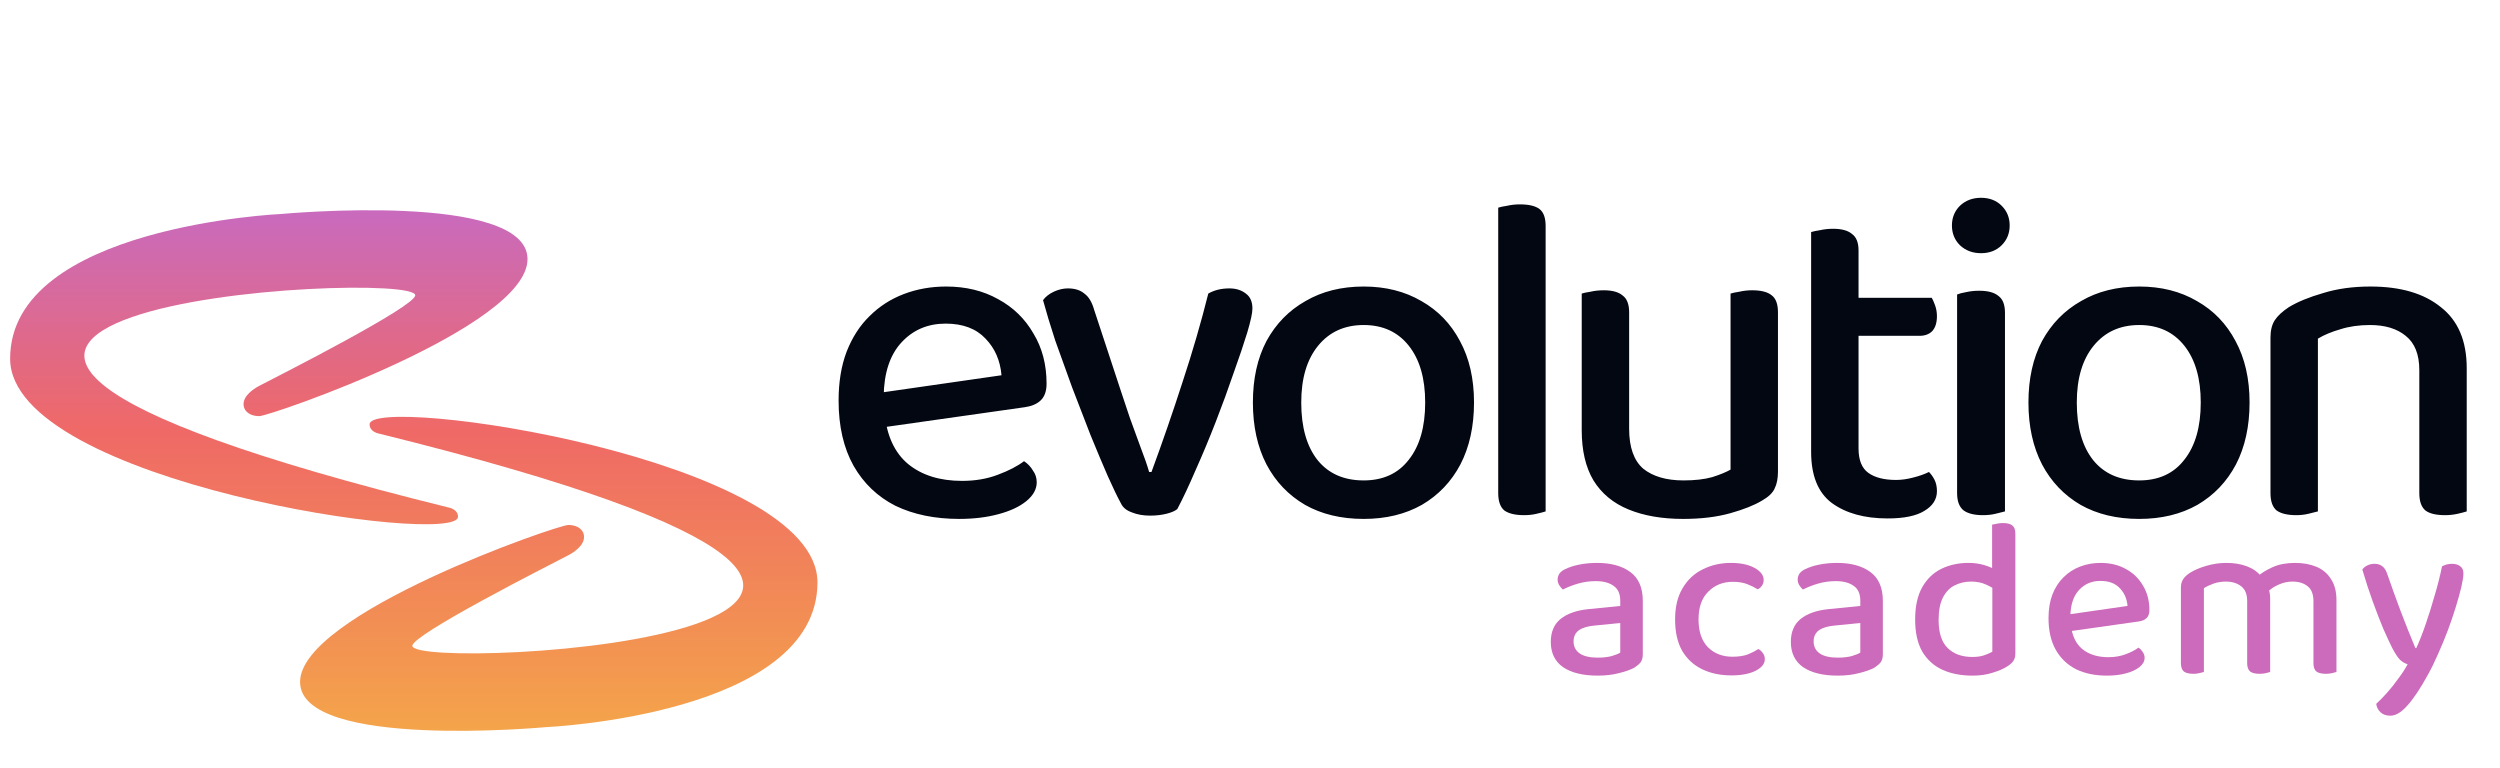
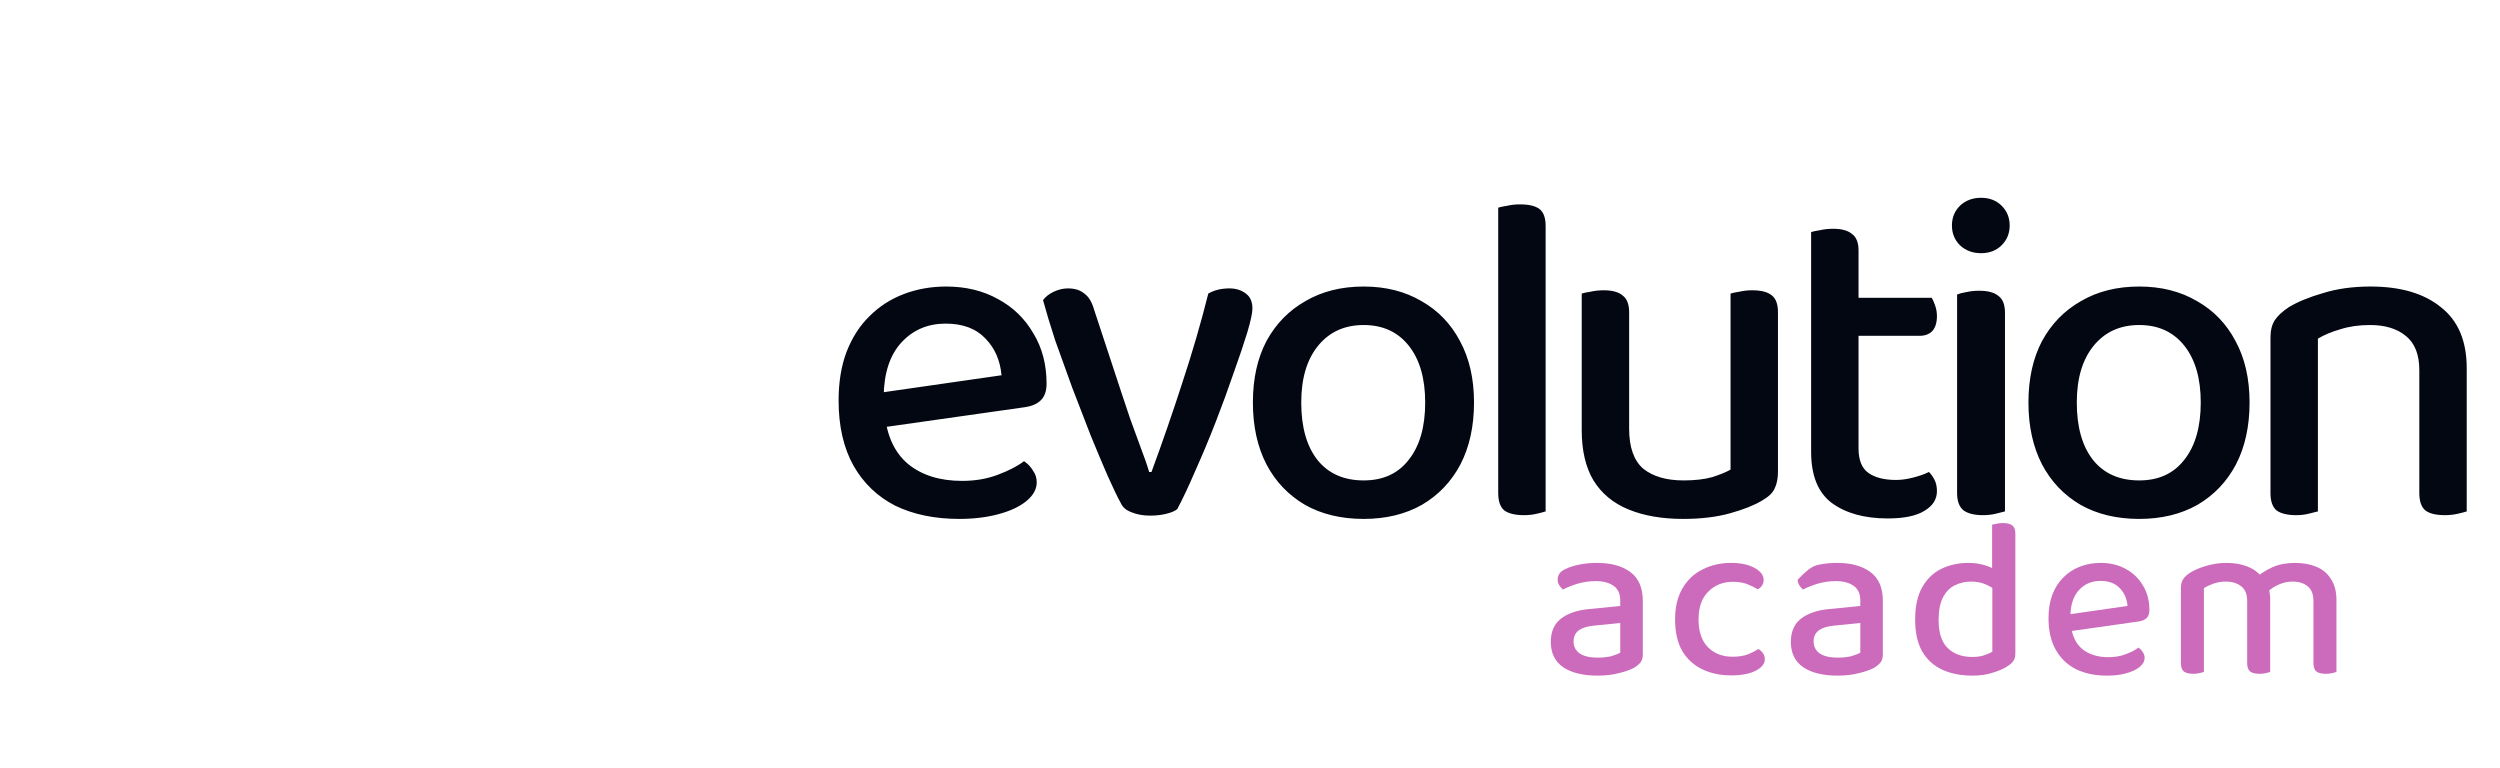
<svg xmlns="http://www.w3.org/2000/svg" width="231" height="71" viewBox="0 0 231 71" fill="none">
-   <path fill-rule="evenodd" clip-rule="evenodd" d="M0.936 33.141C0.936 20.866 26.038 19.768 26.038 19.768C26.038 19.768 48.742 17.654 48.742 23.944C48.743 30.234 24.968 38.45 23.956 38.45C22.943 38.45 22.345 37.827 22.543 37.065C22.741 36.302 23.763 35.751 23.956 35.652C25.902 34.645 38.363 28.327 38.368 27.284C38.379 24.744 -32.414 28.644 41.417 46.885C41.417 46.885 42.319 47.021 42.319 47.748C42.319 50.573 0.936 44.587 0.936 33.141Z" fill="url(#paint0_linear_28_5742)" />
-   <path fill-rule="evenodd" clip-rule="evenodd" d="M75.533 53.816C75.533 66.091 50.431 67.189 50.431 67.189C50.431 67.189 27.727 69.302 27.727 63.013C27.727 56.723 51.501 48.507 52.514 48.508C53.526 48.508 54.125 49.13 53.927 49.892C53.729 50.655 52.706 51.206 52.514 51.305C50.567 52.312 38.106 58.63 38.102 59.673C38.09 62.213 108.883 58.313 35.052 40.073C35.052 40.073 34.151 39.936 34.151 39.209C34.151 36.384 75.533 42.37 75.533 53.816Z" fill="url(#paint1_linear_28_5742)" />
  <path d="M80.349 39.662L80.176 36.452L92.539 34.674C92.423 33.315 91.932 32.187 91.064 31.29C90.197 30.365 88.967 29.902 87.377 29.902C85.728 29.902 84.369 30.48 83.299 31.637C82.229 32.794 81.68 34.457 81.651 36.626L81.737 38.188C81.94 40.27 82.663 41.831 83.906 42.873C85.179 43.914 86.842 44.434 88.895 44.434C90.11 44.434 91.209 44.246 92.192 43.87C93.204 43.494 94.014 43.075 94.621 42.612C94.968 42.844 95.243 43.133 95.445 43.48C95.677 43.798 95.793 44.159 95.793 44.564C95.793 45.2 95.474 45.779 94.838 46.3C94.202 46.82 93.334 47.225 92.235 47.514C91.165 47.803 89.965 47.948 88.635 47.948C86.379 47.948 84.412 47.543 82.735 46.733C81.087 45.895 79.8 44.666 78.874 43.046C77.949 41.398 77.486 39.388 77.486 37.016C77.486 35.31 77.732 33.806 78.224 32.505C78.744 31.174 79.453 30.076 80.349 29.208C81.246 28.311 82.301 27.632 83.516 27.169C84.731 26.706 86.032 26.475 87.42 26.475C89.242 26.475 90.847 26.865 92.235 27.646C93.624 28.398 94.708 29.454 95.489 30.813C96.299 32.143 96.703 33.691 96.703 35.455C96.703 36.149 96.516 36.669 96.139 37.016C95.793 37.334 95.315 37.537 94.708 37.623L80.349 39.662ZM113.598 26.648C114.205 26.648 114.712 26.808 115.116 27.126C115.521 27.415 115.724 27.878 115.724 28.514C115.724 28.919 115.565 29.656 115.247 30.726C114.928 31.767 114.509 33.011 113.989 34.457C113.497 35.903 112.947 37.407 112.34 38.968C111.733 40.53 111.111 42.019 110.475 43.436C109.867 44.853 109.304 46.054 108.783 47.037C108.581 47.21 108.248 47.355 107.785 47.471C107.323 47.586 106.816 47.644 106.267 47.644C105.631 47.644 105.067 47.543 104.575 47.341C104.084 47.167 103.751 46.892 103.577 46.516C103.259 45.938 102.854 45.099 102.363 44C101.871 42.873 101.336 41.6 100.758 40.183C100.208 38.766 99.644 37.305 99.066 35.802C98.516 34.298 97.996 32.852 97.504 31.464C97.042 30.047 96.666 28.803 96.376 27.733C96.608 27.415 96.94 27.155 97.374 26.952C97.808 26.75 98.242 26.648 98.675 26.648C99.312 26.648 99.818 26.808 100.194 27.126C100.599 27.415 100.902 27.921 101.105 28.644L103.577 36.149C103.809 36.843 104.084 37.667 104.402 38.621C104.749 39.547 105.081 40.458 105.399 41.354C105.746 42.251 106.007 43.003 106.18 43.61H106.397C107.409 40.863 108.364 38.101 109.26 35.324C110.186 32.519 110.981 29.786 111.646 27.126C112.196 26.808 112.846 26.648 113.598 26.648ZM136.199 37.19C136.199 39.388 135.78 41.296 134.941 42.916C134.102 44.506 132.917 45.75 131.384 46.647C129.851 47.514 128.058 47.948 126.005 47.948C123.922 47.948 122.115 47.514 120.582 46.647C119.049 45.75 117.864 44.506 117.025 42.916C116.186 41.296 115.767 39.388 115.767 37.19C115.767 34.992 116.186 33.098 117.025 31.507C117.893 29.916 119.093 28.687 120.626 27.82C122.158 26.923 123.951 26.475 126.005 26.475C128.029 26.475 129.808 26.923 131.34 27.82C132.873 28.687 134.059 29.916 134.898 31.507C135.765 33.098 136.199 34.992 136.199 37.19ZM126.005 30.032C124.241 30.032 122.838 30.668 121.797 31.941C120.756 33.213 120.235 34.963 120.235 37.19C120.235 39.474 120.741 41.253 121.753 42.525C122.766 43.769 124.183 44.391 126.005 44.391C127.798 44.391 129.186 43.755 130.169 42.482C131.181 41.21 131.687 39.446 131.687 37.19C131.687 34.963 131.181 33.213 130.169 31.941C129.157 30.668 127.769 30.032 126.005 30.032ZM138.435 35.888L142.816 36.279V47.254C142.643 47.312 142.368 47.384 141.992 47.471C141.645 47.557 141.255 47.601 140.821 47.601C140.011 47.601 139.404 47.456 138.999 47.167C138.623 46.849 138.435 46.314 138.435 45.562V35.888ZM142.816 38.448L138.435 38.101V19.187C138.609 19.129 138.883 19.072 139.259 19.014C139.635 18.927 140.026 18.884 140.43 18.884C141.269 18.884 141.876 19.028 142.252 19.317C142.628 19.607 142.816 20.127 142.816 20.879V38.448ZM146.151 39.749V36.062H150.533V39.619C150.533 41.325 150.967 42.554 151.834 43.306C152.731 44.029 153.974 44.391 155.565 44.391C156.606 44.391 157.488 44.289 158.211 44.087C158.934 43.856 159.498 43.624 159.903 43.393V36.062H164.284V43.566C164.284 44.203 164.183 44.723 163.981 45.128C163.807 45.533 163.417 45.909 162.809 46.256C162.086 46.69 161.103 47.08 159.859 47.427C158.616 47.774 157.17 47.948 155.521 47.948C153.584 47.948 151.907 47.659 150.489 47.08C149.072 46.502 147.988 45.605 147.236 44.391C146.513 43.176 146.151 41.629 146.151 39.749ZM164.284 38.231H159.903V27.126C160.076 27.068 160.351 27.01 160.727 26.952C161.103 26.865 161.493 26.822 161.898 26.822C162.737 26.822 163.344 26.981 163.72 27.299C164.096 27.588 164.284 28.109 164.284 28.861V38.231ZM150.533 38.231H146.151V27.126C146.325 27.068 146.6 27.01 146.976 26.952C147.352 26.865 147.757 26.822 148.19 26.822C148.971 26.822 149.55 26.981 149.926 27.299C150.33 27.588 150.533 28.109 150.533 28.861V38.231ZM167.348 35.888H171.729V41.441C171.729 42.511 172.033 43.263 172.64 43.697C173.247 44.13 174.1 44.347 175.199 44.347C175.691 44.347 176.211 44.275 176.761 44.13C177.339 43.986 177.831 43.812 178.236 43.61C178.438 43.812 178.612 44.058 178.756 44.347C178.901 44.637 178.973 44.984 178.973 45.389C178.973 46.14 178.583 46.748 177.802 47.21C177.05 47.673 175.922 47.904 174.418 47.904C172.278 47.904 170.558 47.427 169.256 46.473C167.984 45.519 167.348 43.943 167.348 41.745V35.888ZM169.82 31.03V27.516H178.496C178.583 27.661 178.684 27.892 178.8 28.21C178.915 28.528 178.973 28.861 178.973 29.208C178.973 29.815 178.829 30.278 178.539 30.596C178.25 30.885 177.86 31.03 177.368 31.03H169.82ZM171.729 37.146H167.348V21.443C167.521 21.385 167.796 21.327 168.172 21.269C168.548 21.183 168.953 21.139 169.386 21.139C170.167 21.139 170.746 21.298 171.122 21.616C171.526 21.906 171.729 22.412 171.729 23.135V37.146ZM180.358 20.836C180.358 20.113 180.604 19.505 181.096 19.014C181.616 18.522 182.267 18.276 183.048 18.276C183.829 18.276 184.465 18.522 184.957 19.014C185.448 19.505 185.694 20.113 185.694 20.836C185.694 21.559 185.448 22.166 184.957 22.658C184.465 23.149 183.829 23.395 183.048 23.395C182.267 23.395 181.616 23.149 181.096 22.658C180.604 22.166 180.358 21.559 180.358 20.836ZM180.836 35.888H185.26V47.254C185.058 47.312 184.769 47.384 184.393 47.471C184.046 47.557 183.655 47.601 183.221 47.601C182.441 47.601 181.848 47.456 181.443 47.167C181.038 46.849 180.836 46.314 180.836 45.562V35.888ZM185.26 38.101H180.836V27.212C181.038 27.126 181.313 27.053 181.66 26.995C182.036 26.909 182.441 26.865 182.874 26.865C183.684 26.865 184.277 27.024 184.653 27.343C185.058 27.632 185.26 28.152 185.26 28.904V38.101ZM207.86 37.19C207.86 39.388 207.441 41.296 206.602 42.916C205.763 44.506 204.578 45.75 203.045 46.647C201.512 47.514 199.719 47.948 197.666 47.948C195.584 47.948 193.776 47.514 192.243 46.647C190.711 45.75 189.525 44.506 188.686 42.916C187.848 41.296 187.428 39.388 187.428 37.19C187.428 34.992 187.848 33.098 188.686 31.507C189.554 29.916 190.754 28.687 192.287 27.82C193.819 26.923 195.613 26.475 197.666 26.475C199.69 26.475 201.469 26.923 203.001 27.82C204.534 28.687 205.72 29.916 206.559 31.507C207.426 33.098 207.86 34.992 207.86 37.19ZM197.666 30.032C195.902 30.032 194.499 30.668 193.458 31.941C192.417 33.213 191.896 34.963 191.896 37.19C191.896 39.474 192.402 41.253 193.415 42.525C194.427 43.769 195.844 44.391 197.666 44.391C199.459 44.391 200.847 43.755 201.83 42.482C202.842 41.21 203.349 39.446 203.349 37.19C203.349 34.963 202.842 33.213 201.83 31.941C200.818 30.668 199.43 30.032 197.666 30.032ZM227.925 34.023V38.361H223.544V34.197C223.544 32.751 223.124 31.695 222.286 31.03C221.476 30.365 220.377 30.032 218.989 30.032C217.977 30.032 217.066 30.162 216.256 30.422C215.446 30.654 214.752 30.943 214.174 31.29V38.361H209.792V31.203C209.792 30.538 209.923 30.003 210.183 29.598C210.443 29.193 210.877 28.789 211.484 28.384C212.294 27.892 213.35 27.458 214.651 27.082C215.952 26.677 217.413 26.475 219.032 26.475C221.809 26.475 223.978 27.111 225.539 28.384C227.13 29.627 227.925 31.507 227.925 34.023ZM209.792 36.105H214.174V47.254C213.971 47.312 213.682 47.384 213.306 47.471C212.959 47.557 212.583 47.601 212.178 47.601C211.369 47.601 210.761 47.456 210.356 47.167C209.98 46.849 209.792 46.314 209.792 45.562V36.105ZM223.544 36.105H227.925V47.254C227.752 47.312 227.477 47.384 227.101 47.471C226.725 47.557 226.335 47.601 225.93 47.601C225.091 47.601 224.484 47.456 224.108 47.167C223.732 46.849 223.544 46.314 223.544 45.562V36.105Z" fill="#030712" />
  <path d="M147.629 62.428C146.268 62.428 145.202 62.169 144.43 61.649C143.673 61.116 143.294 60.338 143.294 59.314C143.294 58.388 143.596 57.679 144.199 57.188C144.816 56.697 145.672 56.396 146.766 56.284L149.712 55.989V55.505C149.712 54.874 149.508 54.418 149.102 54.137C148.695 53.843 148.141 53.696 147.439 53.696C146.878 53.696 146.331 53.773 145.798 53.927C145.279 54.081 144.816 54.264 144.409 54.474C144.283 54.362 144.171 54.229 144.072 54.074C143.974 53.906 143.925 53.738 143.925 53.569C143.925 53.12 144.164 52.791 144.641 52.58C145.019 52.398 145.461 52.258 145.966 52.16C146.485 52.061 147.018 52.012 147.565 52.012C148.856 52.012 149.88 52.293 150.638 52.854C151.409 53.415 151.795 54.306 151.795 55.526V60.45C151.795 60.773 151.725 61.025 151.584 61.208C151.444 61.376 151.255 61.537 151.016 61.691C150.652 61.888 150.175 62.056 149.586 62.197C149.01 62.351 148.358 62.428 147.629 62.428ZM147.629 60.766C148.134 60.766 148.568 60.717 148.933 60.618C149.298 60.506 149.557 60.401 149.712 60.303V57.567L147.355 57.799C146.71 57.855 146.219 58.002 145.882 58.241C145.559 58.479 145.398 58.823 145.398 59.272C145.398 59.735 145.581 60.099 145.945 60.366C146.324 60.632 146.885 60.766 147.629 60.766Z" fill="#CC6BBB" />
  <path d="M160.102 53.759C159.204 53.759 158.453 54.06 157.85 54.663C157.247 55.253 156.945 56.108 156.945 57.231C156.945 58.353 157.233 59.209 157.808 59.798C158.397 60.387 159.155 60.681 160.081 60.681C160.642 60.681 161.112 60.611 161.49 60.471C161.869 60.317 162.199 60.148 162.479 59.966C162.662 60.078 162.802 60.212 162.9 60.366C163.012 60.506 163.069 60.688 163.069 60.913C163.069 61.334 162.781 61.691 162.206 61.986C161.631 62.267 160.894 62.407 159.996 62.407C158.972 62.407 158.068 62.218 157.282 61.839C156.496 61.46 155.879 60.892 155.43 60.134C154.995 59.363 154.778 58.395 154.778 57.231C154.778 56.08 155.009 55.119 155.472 54.348C155.935 53.562 156.56 52.98 157.345 52.601C158.131 52.209 158.993 52.012 159.933 52.012C160.831 52.012 161.56 52.166 162.122 52.475C162.683 52.784 162.963 53.156 162.963 53.59C162.963 53.773 162.914 53.941 162.816 54.095C162.718 54.25 162.585 54.369 162.416 54.453C162.122 54.271 161.792 54.109 161.427 53.969C161.077 53.829 160.635 53.759 160.102 53.759Z" fill="#CC6BBB" />
-   <path d="M169.81 62.428C168.449 62.428 167.383 62.169 166.611 61.649C165.854 61.116 165.475 60.338 165.475 59.314C165.475 58.388 165.777 57.679 166.38 57.188C166.997 56.697 167.853 56.396 168.947 56.284L171.893 55.989V55.505C171.893 54.874 171.69 54.418 171.283 54.137C170.876 53.843 170.322 53.696 169.62 53.696C169.059 53.696 168.512 53.773 167.979 53.927C167.46 54.081 166.997 54.264 166.59 54.474C166.464 54.362 166.352 54.229 166.254 54.074C166.156 53.906 166.106 53.738 166.106 53.569C166.106 53.12 166.345 52.791 166.822 52.58C167.201 52.398 167.643 52.258 168.148 52.16C168.667 52.061 169.2 52.012 169.747 52.012C171.037 52.012 172.061 52.293 172.819 52.854C173.59 53.415 173.976 54.306 173.976 55.526V60.45C173.976 60.773 173.906 61.025 173.766 61.208C173.625 61.376 173.436 61.537 173.198 61.691C172.833 61.888 172.356 62.056 171.767 62.197C171.192 62.351 170.539 62.428 169.81 62.428ZM169.81 60.766C170.315 60.766 170.75 60.717 171.114 60.618C171.479 60.506 171.739 60.401 171.893 60.303V57.567L169.536 57.799C168.891 57.855 168.4 58.002 168.063 58.241C167.741 58.479 167.579 58.823 167.579 59.272C167.579 59.735 167.762 60.099 168.126 60.366C168.505 60.632 169.066 60.766 169.81 60.766Z" fill="#CC6BBB" />
+   <path d="M169.81 62.428C168.449 62.428 167.383 62.169 166.611 61.649C165.854 61.116 165.475 60.338 165.475 59.314C165.475 58.388 165.777 57.679 166.38 57.188C166.997 56.697 167.853 56.396 168.947 56.284L171.893 55.989V55.505C171.893 54.874 171.69 54.418 171.283 54.137C170.876 53.843 170.322 53.696 169.62 53.696C169.059 53.696 168.512 53.773 167.979 53.927C167.46 54.081 166.997 54.264 166.59 54.474C166.464 54.362 166.352 54.229 166.254 54.074C166.156 53.906 166.106 53.738 166.106 53.569C167.201 52.398 167.643 52.258 168.148 52.16C168.667 52.061 169.2 52.012 169.747 52.012C171.037 52.012 172.061 52.293 172.819 52.854C173.59 53.415 173.976 54.306 173.976 55.526V60.45C173.976 60.773 173.906 61.025 173.766 61.208C173.625 61.376 173.436 61.537 173.198 61.691C172.833 61.888 172.356 62.056 171.767 62.197C171.192 62.351 170.539 62.428 169.81 62.428ZM169.81 60.766C170.315 60.766 170.75 60.717 171.114 60.618C171.479 60.506 171.739 60.401 171.893 60.303V57.567L169.536 57.799C168.891 57.855 168.4 58.002 168.063 58.241C167.741 58.479 167.579 58.823 167.579 59.272C167.579 59.735 167.762 60.099 168.126 60.366C168.505 60.632 169.066 60.766 169.81 60.766Z" fill="#CC6BBB" />
  <path d="M184.092 60.219V53.38L186.218 53.359V60.387C186.218 60.667 186.155 60.899 186.028 61.081C185.902 61.264 185.699 61.439 185.418 61.607C185.109 61.804 184.682 61.986 184.135 62.154C183.587 62.337 182.963 62.428 182.262 62.428C181.196 62.428 180.263 62.246 179.463 61.881C178.678 61.516 178.06 60.955 177.611 60.197C177.177 59.426 176.959 58.444 176.959 57.252C176.959 56.031 177.177 55.035 177.611 54.264C178.046 53.492 178.636 52.924 179.379 52.559C180.137 52.194 180.971 52.012 181.883 52.012C182.416 52.012 182.914 52.082 183.377 52.223C183.84 52.363 184.205 52.531 184.471 52.728V54.6C184.219 54.376 183.896 54.179 183.503 54.011C183.11 53.829 182.655 53.738 182.136 53.738C181.574 53.738 181.062 53.857 180.599 54.095C180.151 54.32 179.793 54.691 179.526 55.211C179.26 55.73 179.127 56.424 179.127 57.294C179.127 58.472 179.407 59.335 179.968 59.882C180.529 60.429 181.287 60.703 182.241 60.703C182.676 60.703 183.033 60.653 183.314 60.555C183.608 60.457 183.868 60.345 184.092 60.219ZM186.218 53.843H184.071V48.477C184.17 48.449 184.31 48.421 184.492 48.393C184.675 48.351 184.864 48.33 185.06 48.33C185.453 48.33 185.741 48.4 185.923 48.54C186.119 48.681 186.218 48.933 186.218 49.298V53.843Z" fill="#CC6BBB" />
  <path d="M190.672 58.409L190.587 56.852L196.584 55.989C196.528 55.33 196.29 54.783 195.869 54.348C195.448 53.899 194.852 53.675 194.08 53.675C193.281 53.675 192.621 53.955 192.102 54.516C191.583 55.077 191.317 55.884 191.303 56.936L191.345 57.694C191.443 58.703 191.794 59.461 192.397 59.966C193.014 60.471 193.821 60.724 194.817 60.724C195.406 60.724 195.939 60.632 196.416 60.45C196.907 60.268 197.3 60.064 197.594 59.84C197.763 59.952 197.896 60.092 197.994 60.261C198.106 60.415 198.162 60.59 198.162 60.787C198.162 61.095 198.008 61.376 197.7 61.628C197.391 61.881 196.97 62.077 196.437 62.218C195.918 62.358 195.336 62.428 194.691 62.428C193.596 62.428 192.642 62.232 191.829 61.839C191.029 61.432 190.405 60.836 189.956 60.05C189.507 59.251 189.283 58.276 189.283 57.125C189.283 56.298 189.402 55.568 189.64 54.937C189.893 54.292 190.237 53.759 190.672 53.338C191.106 52.903 191.618 52.573 192.208 52.349C192.797 52.124 193.428 52.012 194.101 52.012C194.985 52.012 195.764 52.202 196.437 52.58C197.11 52.945 197.636 53.457 198.015 54.116C198.408 54.762 198.604 55.512 198.604 56.368C198.604 56.705 198.513 56.957 198.331 57.125C198.162 57.28 197.931 57.378 197.636 57.42L190.672 58.409Z" fill="#CC6BBB" />
  <path d="M209.764 55.337V57.736H207.639V55.547C207.639 54.916 207.457 54.46 207.092 54.179C206.727 53.885 206.25 53.738 205.661 53.738C205.268 53.738 204.89 53.801 204.525 53.927C204.174 54.053 203.88 54.194 203.641 54.348V57.736H201.516V54.306C201.516 53.997 201.579 53.745 201.705 53.548C201.832 53.338 202.042 53.134 202.337 52.938C202.729 52.685 203.234 52.468 203.852 52.286C204.469 52.103 205.093 52.012 205.724 52.012C206.426 52.012 207.057 52.117 207.618 52.328C208.179 52.538 208.614 52.847 208.923 53.254C209.021 53.338 209.105 53.422 209.175 53.506C209.245 53.576 209.308 53.667 209.365 53.78C209.477 53.962 209.568 54.187 209.638 54.453C209.722 54.72 209.764 55.014 209.764 55.337ZM215.888 55.442V57.736H213.762V55.547C213.762 54.916 213.587 54.46 213.236 54.179C212.886 53.885 212.416 53.738 211.826 53.738C211.392 53.738 210.971 53.829 210.564 54.011C210.157 54.179 209.792 54.425 209.47 54.748L208.502 53.338C208.895 52.987 209.386 52.678 209.975 52.412C210.564 52.145 211.258 52.012 212.058 52.012C212.801 52.012 213.461 52.131 214.036 52.37C214.611 52.608 215.06 52.987 215.383 53.506C215.719 54.011 215.888 54.657 215.888 55.442ZM201.516 56.684H203.641V62.091C203.543 62.119 203.403 62.154 203.22 62.197C203.052 62.239 202.87 62.26 202.673 62.26C202.28 62.26 201.986 62.19 201.789 62.049C201.607 61.895 201.516 61.635 201.516 61.271V56.684ZM207.639 56.684H209.764V62.091C209.68 62.119 209.547 62.154 209.365 62.197C209.182 62.239 208.993 62.26 208.796 62.26C208.404 62.26 208.109 62.19 207.913 62.049C207.73 61.895 207.639 61.635 207.639 61.271V56.684ZM213.762 56.684H215.888V62.091C215.803 62.119 215.67 62.154 215.488 62.197C215.305 62.239 215.116 62.26 214.92 62.26C214.527 62.26 214.232 62.19 214.036 62.049C213.854 61.895 213.762 61.635 213.762 61.271V56.684Z" fill="#CC6BBB" />
-   <path d="M221.034 59.861C220.81 59.412 220.536 58.823 220.214 58.093C219.905 57.35 219.582 56.515 219.246 55.589C218.909 54.663 218.586 53.675 218.278 52.622C218.39 52.468 218.544 52.342 218.741 52.244C218.951 52.145 219.169 52.096 219.393 52.096C219.702 52.096 219.947 52.173 220.13 52.328C220.326 52.468 220.48 52.714 220.592 53.064C220.985 54.201 221.392 55.33 221.813 56.452C222.234 57.56 222.69 58.703 223.181 59.882H223.265C223.545 59.279 223.833 58.549 224.127 57.694C224.422 56.838 224.703 55.94 224.969 55C225.25 54.06 225.474 53.169 225.643 52.328C225.783 52.258 225.923 52.202 226.063 52.16C226.218 52.117 226.386 52.096 226.568 52.096C226.863 52.096 227.108 52.166 227.305 52.307C227.515 52.447 227.62 52.672 227.62 52.98C227.62 53.261 227.557 53.675 227.431 54.222C227.305 54.755 227.136 55.365 226.926 56.052C226.716 56.74 226.47 57.462 226.19 58.22C225.909 58.963 225.607 59.693 225.285 60.408C224.976 61.123 224.661 61.769 224.338 62.344C223.665 63.578 223.04 64.518 222.465 65.163C221.904 65.809 221.371 66.131 220.866 66.131C220.487 66.131 220.186 66.026 219.961 65.816C219.737 65.605 219.603 65.346 219.561 65.037C219.856 64.771 220.186 64.434 220.55 64.027C220.915 63.62 221.266 63.178 221.602 62.702C221.953 62.239 222.241 61.797 222.465 61.376C222.227 61.306 221.995 61.172 221.771 60.976C221.56 60.766 221.315 60.394 221.034 59.861Z" fill="#CC6BBB" />
  <defs>
    <linearGradient id="paint0_linear_28_5742" x1="38.235" y1="19.427" x2="38.235" y2="67.531" gradientUnits="userSpaceOnUse">
      <stop stop-color="#C96ABE" />
      <stop offset="0.425" stop-color="#EF6966" />
      <stop offset="1" stop-color="#F4A44A" />
    </linearGradient>
    <linearGradient id="paint1_linear_28_5742" x1="38.235" y1="19.427" x2="38.235" y2="67.531" gradientUnits="userSpaceOnUse">
      <stop stop-color="#C96ABE" />
      <stop offset="0.425" stop-color="#EF6966" />
      <stop offset="1" stop-color="#F4A44A" />
    </linearGradient>
  </defs>
</svg>